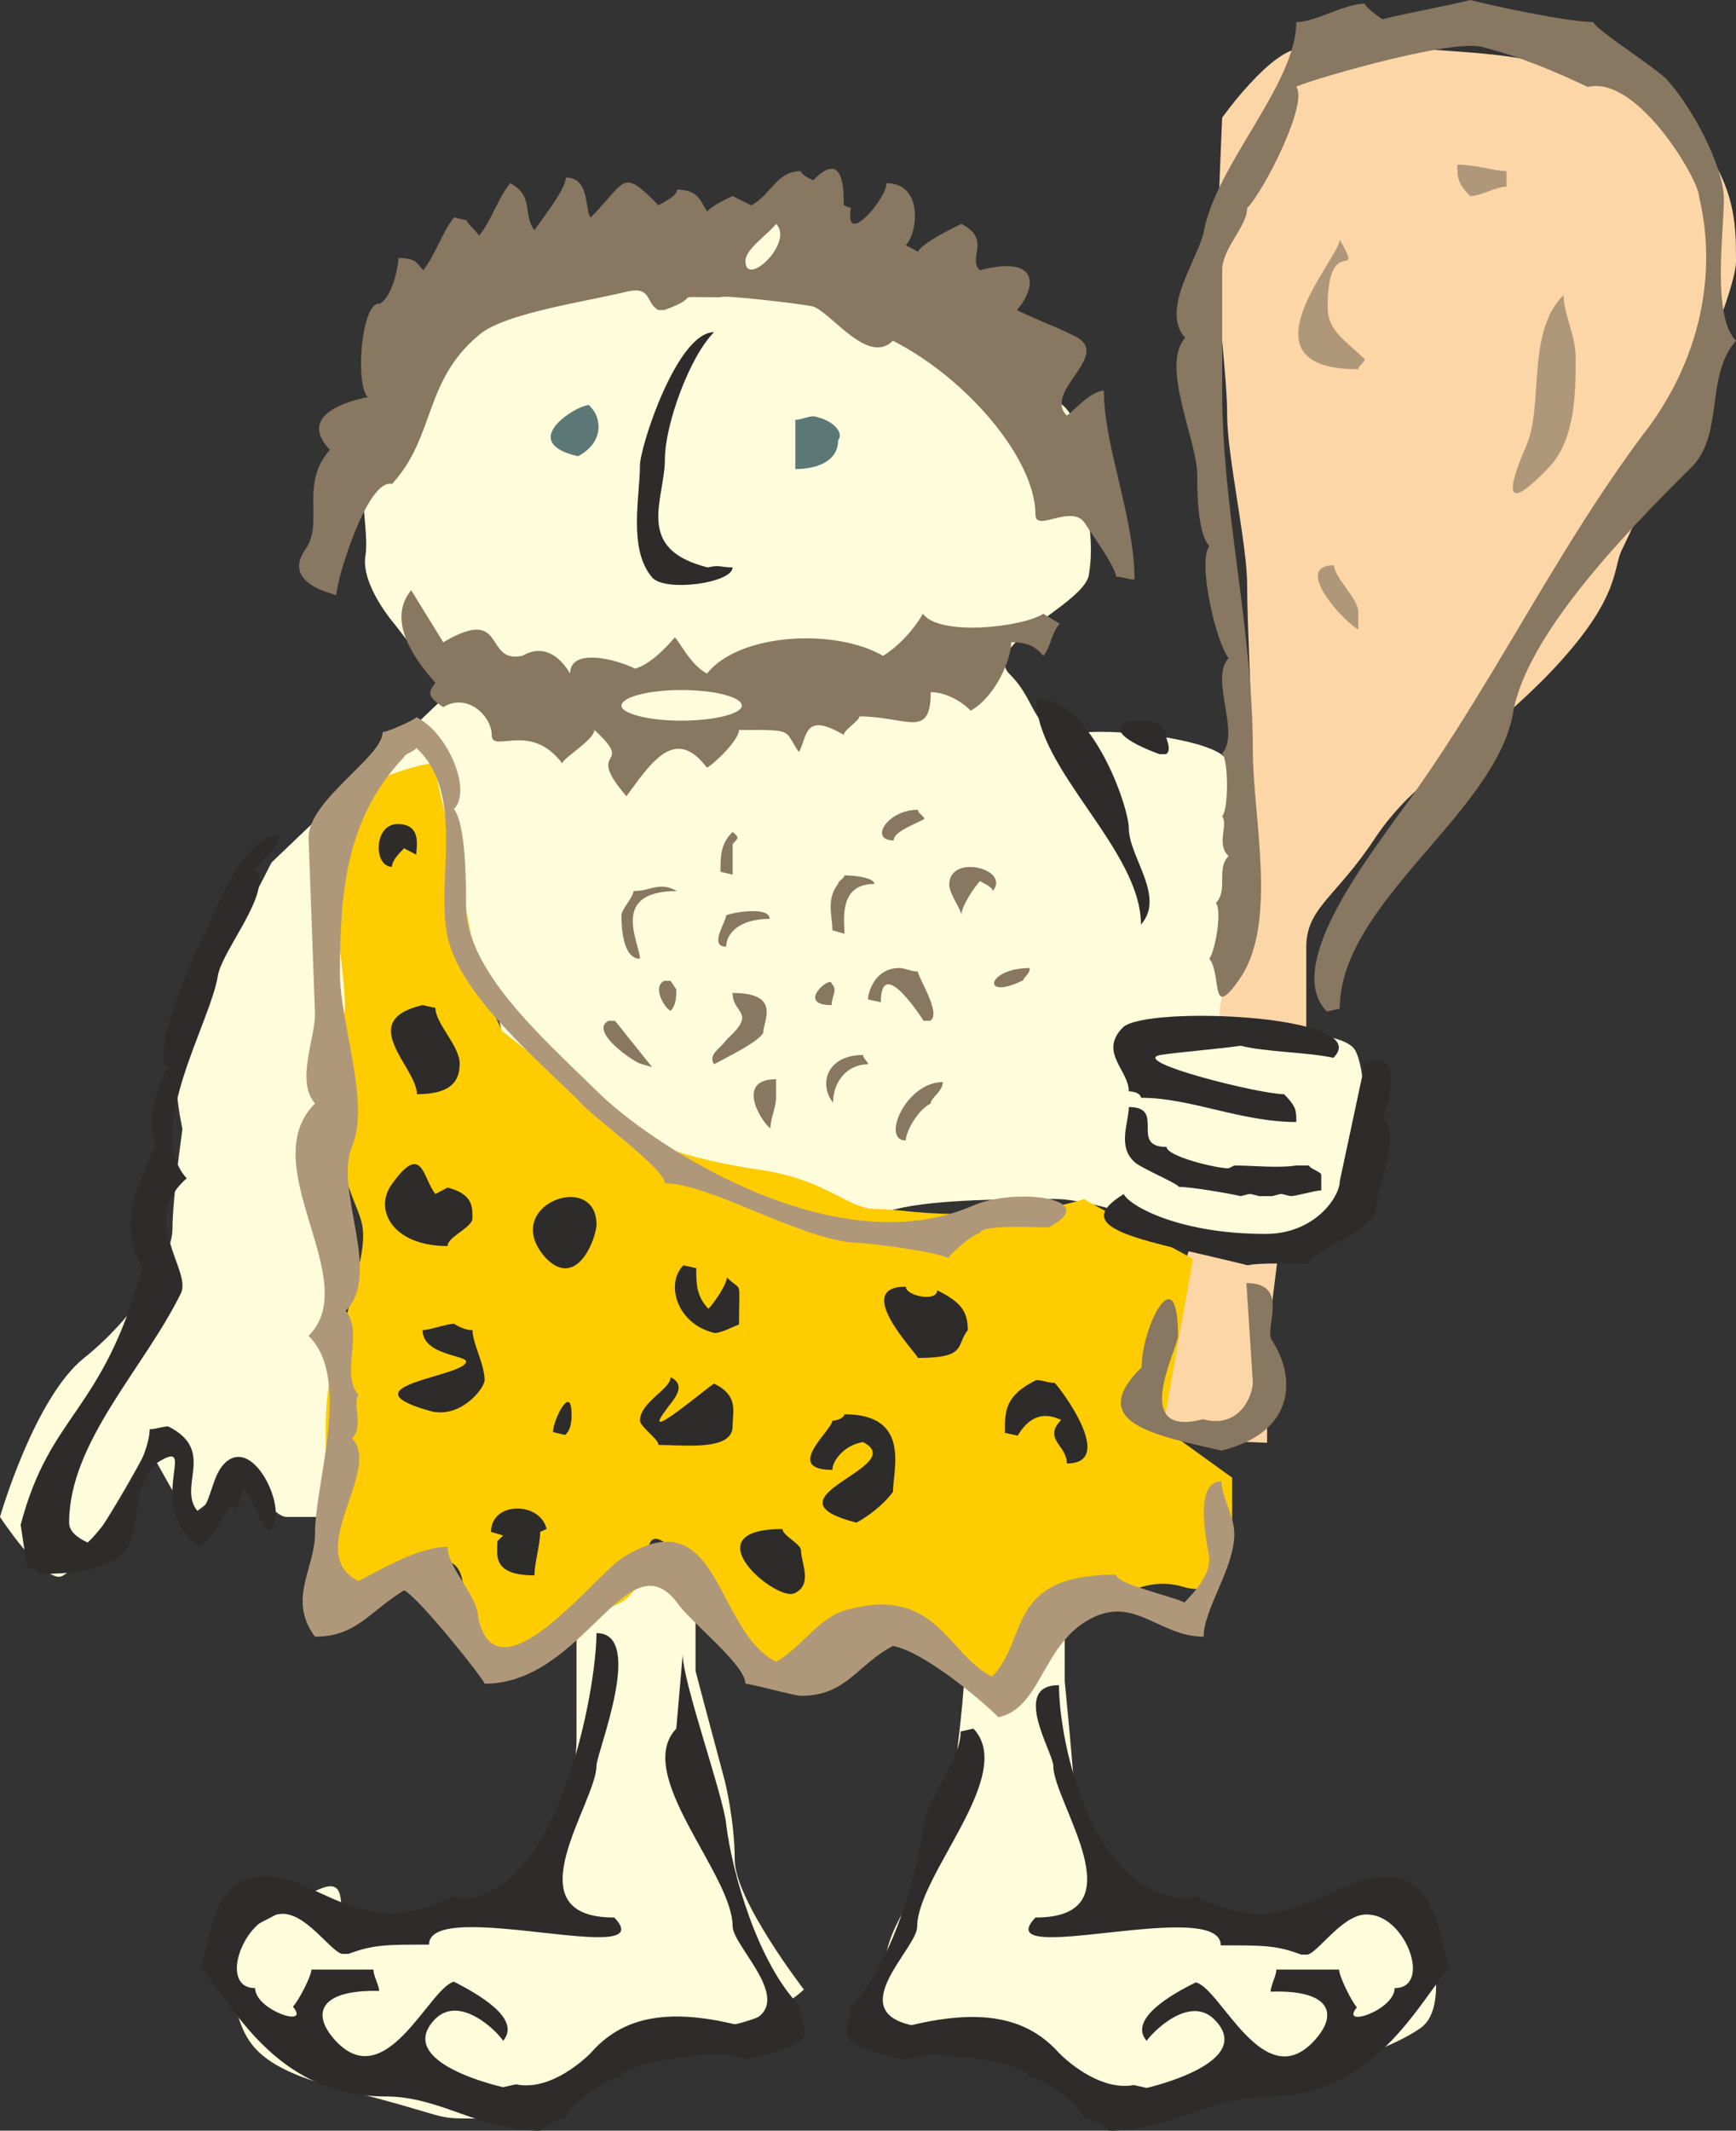
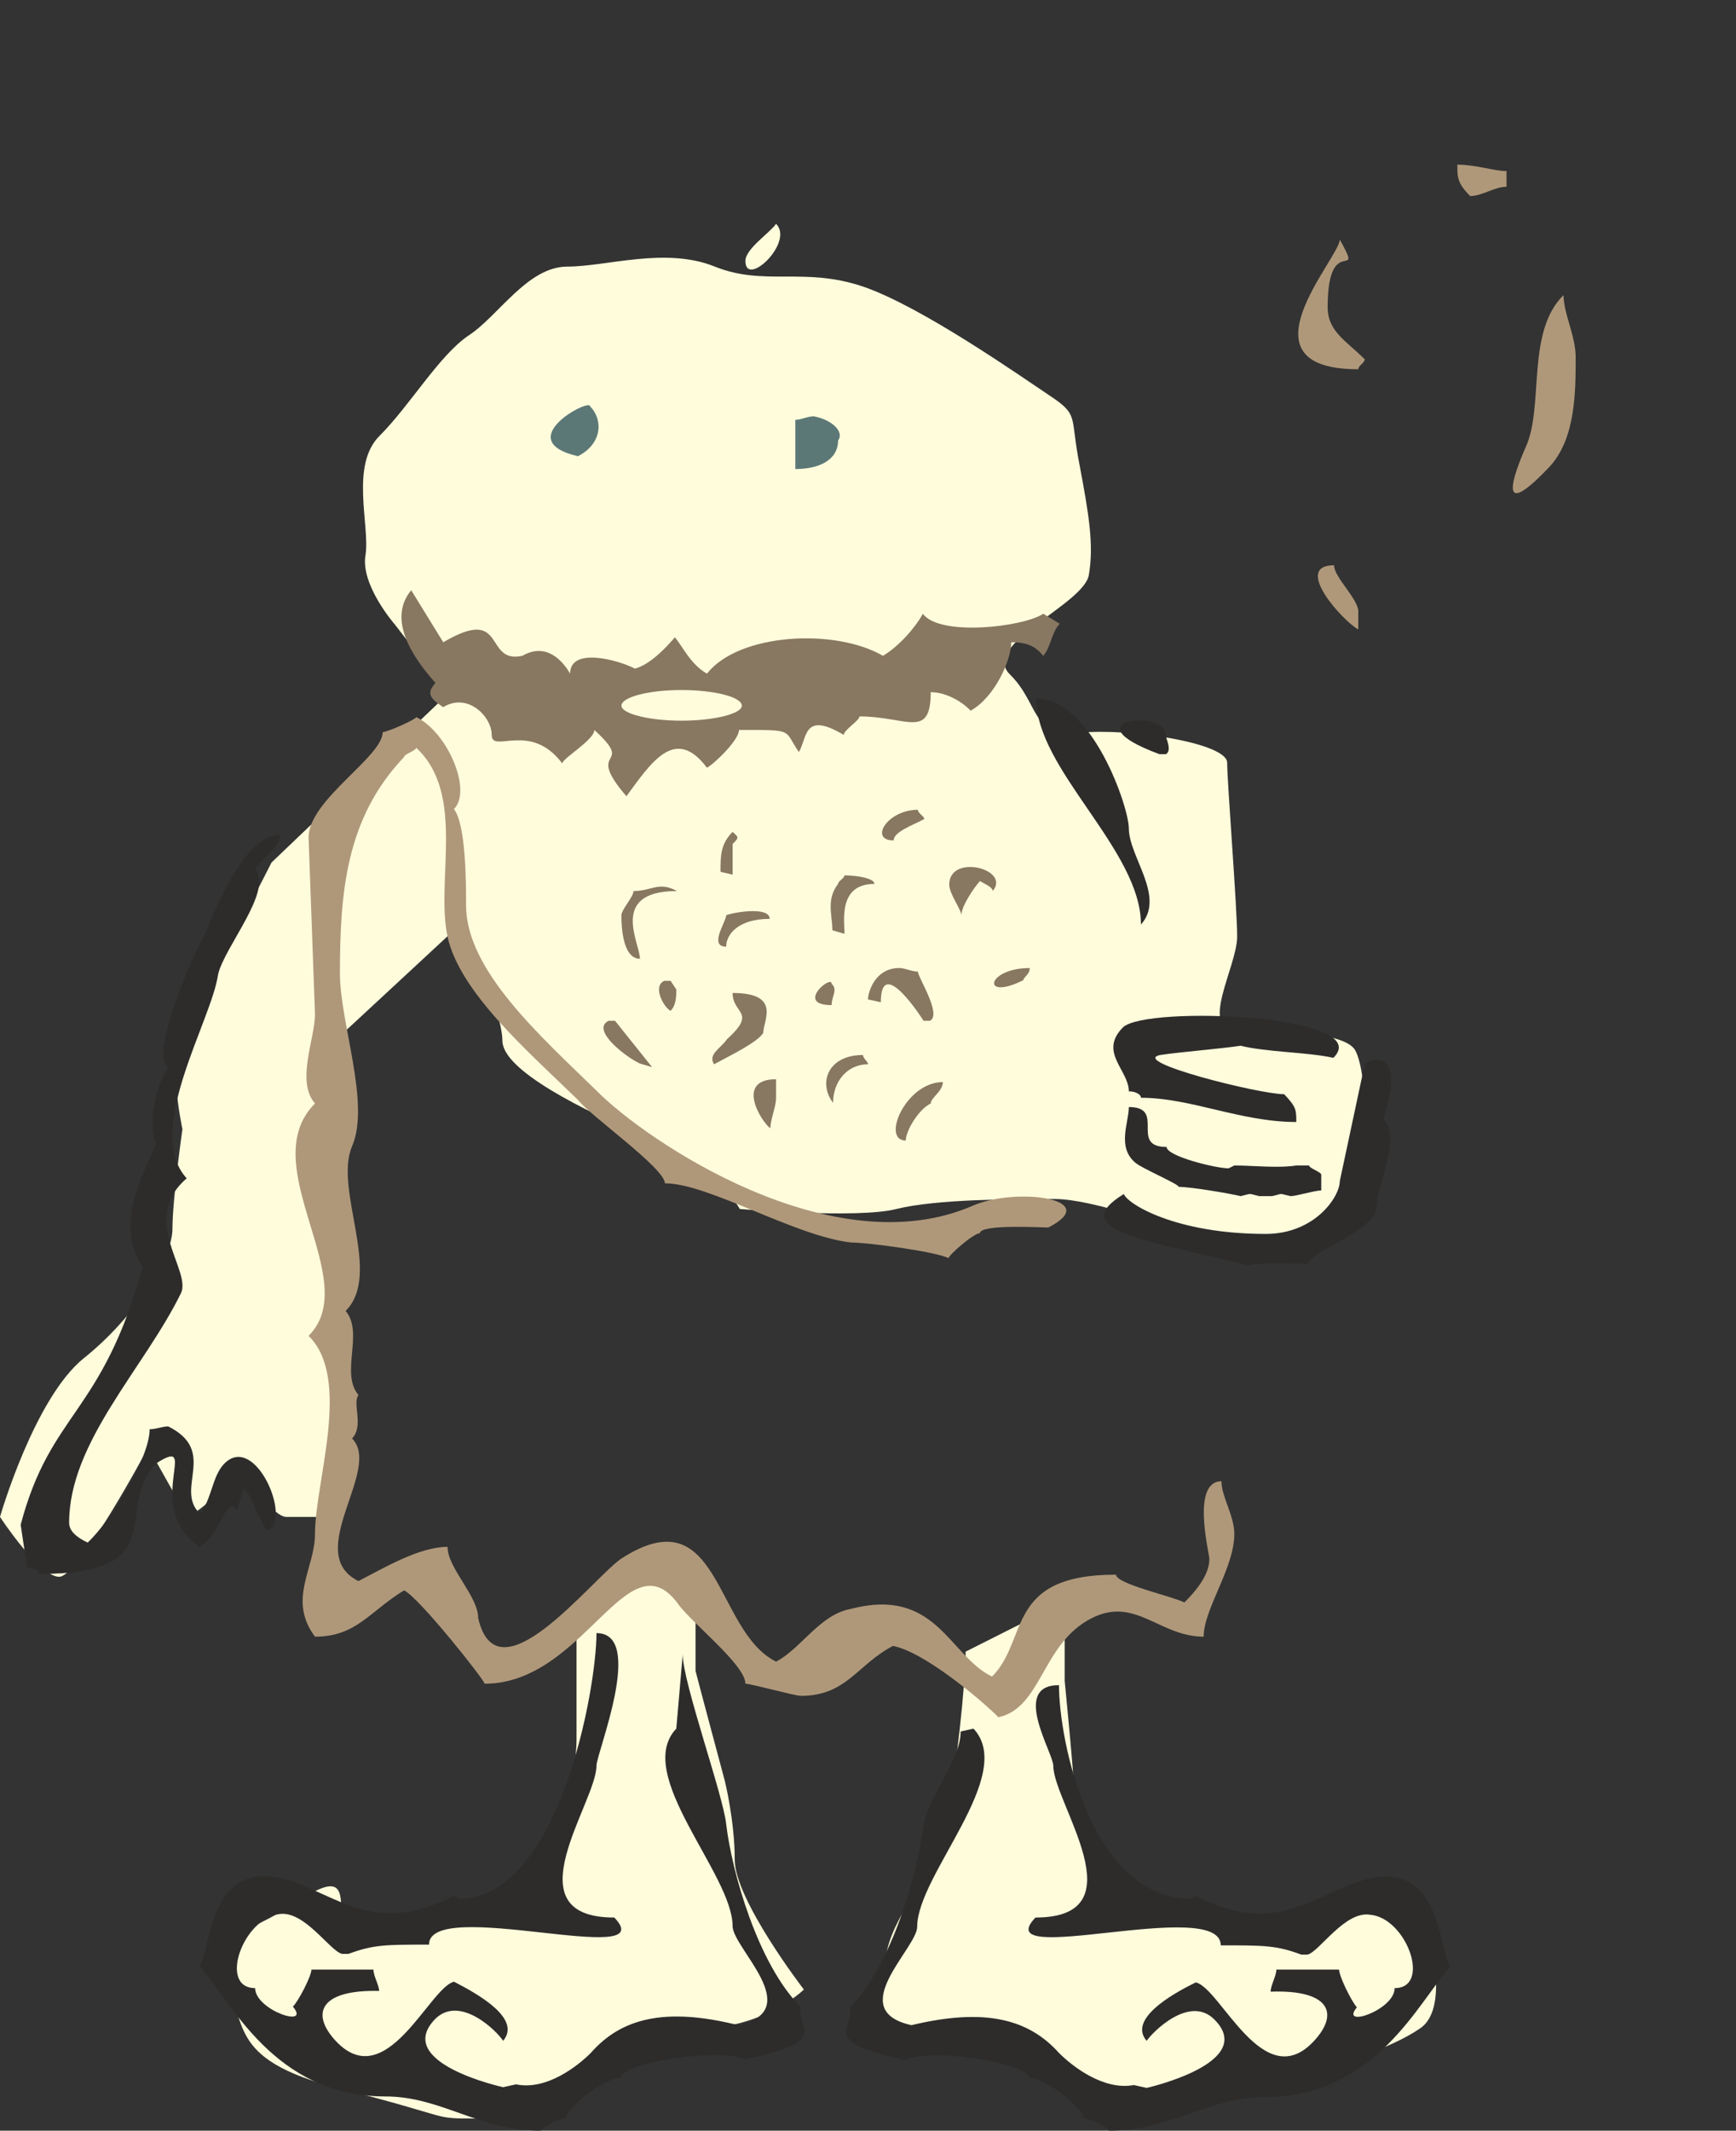
<svg xmlns="http://www.w3.org/2000/svg" width="233.856" height="286.944" viewBox="0 0 175.392 215.208">
  <rect x="0" y="0" width="175.392" height="215.208" fill="#333333" stroke="none" />
-   <path d="m326.942 458.24.504-12.095 4.968-13.032-1.44-13.968s2.448-12.024 2.448-15.048c0-3.024 3.024-11.016 3.024-15.048s-.504-13.032-.504-17.064-2.016-13.032-2.016-17.064-1.008-11.016-1.008-15.048.504-15.048.504-15.048 4.968-6.984 7.992-6.984 7.992-.504 11.952 0c4.032.432 11.016.432 14.976 2.448 3.96 2.016 6.984-1.008 11.952 5.04 5.04 5.976 5.04 10.008 5.04 14.04s-10.512 27.144-11.52 29.088c-1.008 2.016 0 5.04-7.92 13.104-8.064 7.992-12.96 10.008-16.992 15.984-3.96 6.048-6.984 7.056-6.984 11.088v7.992l-3.96 32.04v10.008z" style="fill:#fdd6a7" transform="translate(-209.942 -312.945)" />
  <path d="M307.502 479.769c0 3.024-.936 12.096-1.944 17.064-1.008 5.04-5.04 9-5.976 13.032-1.008 4.032-1.944 6.048-1.008 7.992 1.008 2.016 10.872 0 12.888 2.016s4.032 3.024 9 6.048 17.928-4.032 20.952-4.032c3.024 0 9-2.016 11.952-4.032 3.024-1.944 1.008-9 1.008-9s-1.944-5.04-6.984-4.032c-4.968 1.008-7.992 2.016-12.96 2.016-4.968 0-12.96 1.008-12.96-1.008s-2.952-9-2.952-11.088c0-1.944-1.008-11.952-1.008-12.024v-7.992zM268.19 474.8v13.969c0 3.024-1.944 13.104-3.888 15.048-2.088 2.016-6.048 1.008-7.992 2.016-2.016 1.008-9 1.008-11.016 1.008s1.008-5.976-4.968-2.016c-5.976 4.032-11.016 4.032-7.992 8.064 2.952 4.032 0 7.992 11.952 11.016s9 3.024 13.968 3.024 4.968-1.008 9-3.024c3.96-2.016 5.976-6.048 12.96-6.048 6.984 0 10.944-3.96 10.944-3.96s-6.984-9.072-6.984-13.104c0-3.96-1.008-7.992-1.008-7.992s-2.952-11.016-2.952-11.088v-7.92l-3.024-5.04zM255.23 383l-5.4-6.983s-3.528-4.032-2.952-7.056c.432-3.024-1.584-9.072 1.44-12.024 3.024-3.024 5.976-8.064 8.928-10.08 3.024-1.944 5.976-6.984 10.008-6.984 3.96 0 9.936-2.016 14.904 0 5.04 2.016 9 0 14.976 2.016 5.904 2.016 15.84 9 18.864 11.016 3.024 2.016 2.016 2.016 3.024 7.056.936 4.968 1.44 7.992.936 11.016-.432 3.024-11.016 7.056-7.992 10.08 3.024 2.952 2.088 6.408 7.056 5.904 4.896-.504 14.904 1.008 14.904 3.024s1.008 14.544 1.008 17.568c0 3.024-3.96 9.504 0 9.504s10.944.072 11.952 2.016c1.008 1.944 1.008 6.984 1.008 8.928 0 2.088 1.512 2.088-.504 6.048-2.016 4.032-2.016 3.024-5.976 4.032s-12.96-1.008-12.96-1.008-7.992-3.024-11.952-3.024c-4.032 0-11.952 0-15.984 1.008-3.888 1.008-15.84 0-15.84 0s-2.016-3.96-9-7.056c-6.984-2.952-14.976-6.984-14.976-9.936s-3.96-12.024-3.96-12.024-11.952 11.088-11.88 11.016c-.072.072-1.512 21.96-1.512 24.984v15.048c0 4.104-.504 9.072-.504 9.072h-3.96c-2.016 0-6.048-8.064-5.976-5.04-.072 3.024-4.032 5.04-4.032 5.04s-3.96-6.984-3.96-7.056c0 .072-6.984 13.104-9 13.104s-5.976-6.048-5.976-6.048 3.456-12.024 8.496-16.056c4.968-3.96 8.928-10.008 8.928-13.032 0-3.024 1.008-10.08 1.008-10.08s-1.944-8.856.504-11.952c2.448-2.952 8.496-14.976 8.496-14.976z" style="fill:#fffcdc" transform="translate(-209.942 -312.945)" />
-   <path d="M253.718 390.057c-1.944 0-7.92 2.52-7.92 2.448 0 0-2.016 2.088-2.016 8.064 0 6.048 1.008 11.016 1.008 14.04 0 3.024-3.024 3.024-1.008 12.96 2.016 10.008 4.032 6.984 2.016 15.048s-2.952 9-2.952 15.048.936 9.072 0 13.032c-1.008 4.032 3.96 1.512 5.976 1.512 1.944 0 7.92-4.536 7.92 1.512s3.96 7.056 5.976 7.056 3.024-3.528 9-5.544c5.976-2.016 1.008-11.52 7.992-4.032 6.984 7.56 2.952 9.576 8.928 9.576 5.976 0 7.992-2.52 10.872-2.592 3.024.072 11.952 5.616 11.952 5.544 0 .072 3.024-3.456 6.048-5.544 2.952-1.944 6.912-6.48 11.952-4.968 4.968 1.512 4.968-4.968 4.968-5.04V462.2l-6.984-5.04 3.024-17.064s-11.016-5.976-11.016-6.048c0 .072-4.968 1.584-10.944 1.512-5.976.072-6.984-.432-10.008-.504-2.88.072-4.896-2.952-11.808-3.96-6.984-1.008-12.96-3.024-14.976-5.04s-11.016-8.928-11.016-8.928-2.952-6.048-2.952-8.064c0-1.944-4.032-19.008-4.032-19.008z" style="fill:#fc0" transform="translate(-209.942 -312.945)" />
  <path d="M262.718 379.185c2.376-1.368 4.032.432 4.824 1.8 0-2.736 4.896-1.368 6.552-.504 1.584-.432 3.24-2.232 4.032-3.168.792.936 1.584 2.736 3.24 3.672 3.24-4.104 12.96-4.608 17.784-1.8 1.584-.936 3.24-2.808 4.032-4.248 1.656 2.304 10.08 1.368 12.168 0l1.656 1.008c-.864.936-.864 2.304-1.656 3.24-.792-.936-1.584-1.368-3.24-1.368 0 1.8-1.656 5.544-4.104 6.912-.792-.864-2.448-1.872-4.032-1.872 0 4.824-2.448 2.448-7.2 2.448 0 .432-1.584 1.368-1.584 1.872-4.104-2.448-3.672.288-4.536 1.728-1.584-2.304-.36-2.232-6.048-2.232 0 1.008-2.448 3.384-3.24 3.816-3.24-4.32-5.688-.432-8.136 2.88-4.392-5.112 1.08-2.736-3.24-6.696 0 1.008-3.24 2.88-3.24 3.384-3.24-4.32-7.128-.936-7.128-2.88 0-1.872-2.448-4.32-4.896-2.808-1.584-1.008-1.584-1.512-.792-2.448-2.448-2.736-4.824-6.48-2.448-9.36l3.24 5.256c6.48-3.816 4.032 2.232 7.992 1.368z" style="fill:#887761" transform="translate(-209.942 -312.945)" />
-   <path d="M277.118 359.313c0-3.384 2.448-10.296 4.968-12.816-3.744 0-7.488 11.592-7.488 13.464 0 3.096-1.224 8.424 1.224 11.304 1.296 1.512 8.136.576 8.136-1.008-1.224 0-1.224-.288-2.52 0-7.488-1.872-4.32-6.84-4.32-10.944z" style="fill:#2d2c2b" transform="translate(-209.942 -312.945)" />
+   <path d="M277.118 359.313z" style="fill:#2d2c2b" transform="translate(-209.942 -312.945)" />
  <path d="M269.558 353.985c0-.864-8.064 3.456-1.224 5.04 2.52-1.296 2.52-3.744 1.224-5.04zm25.056 3.455c.648-.863-.576-2.087-2.448-2.447-.648 0-1.296.36-1.872.36v4.968c2.448 0 4.32-.936 4.32-2.88z" style="fill:#5c7876" transform="translate(-209.942 -312.945)" />
-   <path d="M273.302 342.393c2.52-.576 1.872 1.224 3.168 1.872h.576c4.392-1.584 0-1.296 5.688-1.296 0-.288 8.136.648 9.36.936 1.872.648 5.544 5.976 8.064 3.456 7.488 3.816 14.4 11.952 14.4 17.568 0 1.872 3.744-1.224 5.04.936.576.936 3.096 4.392 3.096 5.328.648 0 1.296.288 1.872.288 0-6.264-3.096-13.464-3.096-19.08-1.296 0-3.168 2.16-3.744 2.52-2.52-2.52 4.968-6.264.576-8.136-1.872-.936-3.096-1.296-5.616-2.52 1.872-2.16 2.52-5.616-3.744-4.032-1.296-1.224 1.224-3.096-1.872-4.68-1.296.648-3.816 1.872-4.392 2.808l-1.224-.648c1.224-1.224 1.8-6.264-1.944-6.264 0 1.584-4.32 6.624-3.6 2.52l-.72-.288c0-1.584 0-5.688-3.096-2.52-.648-.288-1.224-.648-1.224-.936-2.52 0-3.096 2.52-5.04 3.456l-1.872-.936c-.648.288-2.52 1.224-2.52 1.584-.648-.648-.648-2.232-3.096-2.232 0 .648-1.296 1.224-1.872 1.584-3.744-3.816-3.168-2.52-6.84 1.224-.648-.576 0-4.032-2.52-4.032 0 1.224-2.52 4.32-3.168 5.328-1.224-1.584 0-3.456-2.448-4.752-1.296 1.584-1.872 3.744-3.168 5.328 0-.288-1.224-1.224-1.224-1.584l-1.296-.288c-1.224 1.584-1.872 3.744-3.096 5.328-.648-.648-.648-1.224-2.52-1.224 0 .936-.648 3.96-1.872 4.608-1.872-.288-2.52 8.136-1.224 9.432-4.464.936-6.264 2.808-3.816 5.328-3.096 3.456-.576 7.272-2.448 10.008-2.52 3.528 2.88 4.536 3.096 4.68 0-1.584 3.168-11.88 5.616-11.232 4.392-4.752 3.168-10.368 8.784-15.048 2.52-2.232 11.304-3.456 14.976-4.392zm62.64-8.424c1.8-1.872 6.192-10.656 4.968-12.24 0-.288 15.624-4.968 18.792-4.032 3.744.936 7.488 2.52 10.656 4.032 5.04-1.224 11.232 9.432 11.232 11.016 1.944 8.064 0 16.848-5.616 24.048-9.36 12.528-15.696 26.352-25.056 38.88-3.096 4.392-11.304 15.048-6.912 19.44l1.296-.288c0-10.656 15.696-19.728 17.496-29.808 1.296-7.848 11.304-18.216 18.216-25.056 3.096-3.456 1.224-9.072 4.32-12.6-2.448-2.448-1.224-10.944-1.224-14.328 0-3.168-3.096-9.072-5.616-11.88-.576-.936-7.56-5.328-7.56-5.976-2.448 0-9.936-1.584-12.456-2.232-2.52.648-6.336 1.296-8.856 1.944-.576-.36-1.8-1.296-1.8-1.584-1.944 0-5.04 1.872-6.912 1.872 0 6.264-8.136 14.4-9.36 21.24-.648 2.808-4.392 7.848-1.872 10.656-2.52 2.808 1.224 10.368 1.224 13.824 0 1.584 0 5.904 1.224 7.2-1.224 1.512.648 9.72 1.944 11.304-1.944 2.16 1.224 7.488-.648 9.648.648.72.648 5.688 0 6.336.648.936-.648 2.808.648 4.032-1.296 1.296 0 3.456-1.296 4.752.648.576 0 4.68-.648 5.616 1.296 1.584 0 6.552 3.168 1.872 3.744-5.616 1.224-16.272 1.224-22.896 0-12.528-3.096-24.12-3.096-36.36v-12.168c0-2.232 2.52-4.392 2.52-6.264z" style="fill:#887761" transform="translate(-209.942 -312.945)" />
  <path d="M344.078 343.977c0-7.776 3.744-2.304 1.224-6.84 0 1.872-10.584 13.104 1.872 13.104 0-.36.648-.648.648-1.008-1.872-1.872-3.744-2.808-3.744-5.256zm25.056 5.04c0-2.16-1.224-4.392-1.224-6.264-3.816 3.744-1.944 11.232-3.816 15.336-1.224 2.808-3.096 7.848 2.52 1.872 2.52-2.88 2.52-7.488 2.52-10.944zm-21.96 25.703c0-1.295-2.448-3.455-2.448-4.68-4.248 0 .936 5.689 2.448 6.48zm11.304-41.975c1.224 0 2.448-.936 3.672-.936v-1.584c-1.224 0-3.096-.648-4.968-.648 0 1.296 0 1.872 1.296 3.168zm-107.712 56.664c0-.288 1.224-.648 1.224-.936 5.04 4.68 1.944 13.392 3.168 19.08 1.224 5.616 8.136 11.592 13.176 16.488 1.224 1.584 8.784 6.912 8.784 8.424 4.392 0 13.104 5.328 18.792 5.976 1.728 0 8.64.936 9.864 1.584 0-.288 2.52-2.52 3.168-2.52 0-.936 6.264-.576 6.912-.576 5.616-2.88-3.168-4.104-7.56-2.232-14.256 6.264-33.12-6.552-38.088-11.592-5.688-5.544-13.176-12.168-13.176-18.72 0-2.16 0-8.136-1.224-9.72 1.872-1.872-.648-7.776-3.816-9.288 0 .216-2.88 1.512-3.384 1.512 0 2.52-7.488 6.84-7.488 10.656l.648 17.856c0 2.448-1.944 6.768 0 9-6.264 6.264 4.968 17.856-.648 23.472 4.392 4.32.648 14.688.648 20.016 0 3.456-2.808 6.624 0 10.368 4.176 0 5.472-2.52 9-4.68 1.512.72 8.136 9.072 8.136 9.432 10.008 0 14.4-14.76 19.44-8.208 1.224 1.872 6.912 6.264 6.912 8.208.576 0 4.968 1.224 5.616 1.224 4.608 0 5.688-3.168 9.288-5.04 3.096.576 8.784 5.328 10.656 7.2 4.392-.936 4.392-7.488 9.432-10.008 4.392-2.232 6.84 1.872 11.304 1.872 0-2.808 3.096-6.912 3.096-10.368 0-1.872-1.296-3.744-1.296-5.328-3.096 0-1.224 7.272-1.224 7.848 0 1.584-1.296 3.168-2.52 4.392-1.296-.648-6.912-1.872-6.912-2.808-11.232 0-8.784 6.552-12.528 10.296-4.392-2.16-5.616-9.072-14.256-6.84-3.168.576-5.04 4.032-7.56 5.328-6.264-3.096-5.616-16.92-15.696-10.368-3.096 2.232-12.456 14.4-14.4 5.976 0-2.232-3.096-5.04-3.096-7.2-2.88 0-6.48 2.16-9 3.456-5.688-2.808 2.448-11.304-.648-14.4 1.224-1.296 0-3.528.648-4.392-1.872-2.232.576-6.264-1.296-8.496 3.744-3.744-1.224-12.24.648-16.632 1.872-4.32-1.224-12.456-1.224-17.424 0-8.136.576-15.696 6.48-21.888z" style="fill:#af987a" transform="translate(-209.942 -312.945)" />
-   <path d="M250.118 396.177c-2.448 0-2.448 4.32-.576 4.32 0-.576.576-1.224 1.224-1.872l1.224.648c0-.648.648-3.096-1.872-3.096zm6.264 24.192c0-1.8-2.448-4.032-2.448-5.616l-1.296-.288c-6.84 1.584-.576 6.264-.576 9 3.744 0 4.32-1.584 4.32-3.096zm1.296 15.624c0-1.224 0-2.448-2.52-3.096l-1.224.648c-1.296-1.584-1.296-5.328-4.392-1.008-1.872 2.52 0 6.264 5.616 6.264 0-.936 2.52-1.872 2.52-2.808zm1.224 16.344c0-1.584-1.224-3.744-1.224-5.04-.648 0-1.296-.288-1.872-.648-.648 0-2.52.648-3.168.648 0 2.52 4.392 2.52 4.392 3.168 0 1.512-12.528 2.448-3.744 4.968 3.096.936 5.616-2.232 5.616-3.096zm11.304-15.697c0-5.615-10.008-1.871-5.04 3.457 3.168 3.096 5.04-2.232 5.04-3.456zm-2.52 19.153c0-3.168-1.872.576-1.872 1.8l1.224.288c.648-.576.648-1.512.648-2.088zm-7.488 12.816c0 1.296-.648 3.456 3.744 3.456 0-1.296.576-3.096.576-4.392l.648-.288c-.648-2.808-5.616-2.808-5.616.288l1.224.36zm23.76-11.592c0-1.512.648-3.096-1.872-4.32-.576.288-7.488 6.192-4.968 2.808.576-.936 2.448-2.52.576-3.456 0 1.224-3.096 2.52-3.096 4.392 0 .576 1.872 1.872 1.872 2.448 2.52 0 7.488.648 7.488-1.872zm.648-10.297c0-4.823.36-3.167-1.224-4.751 0 .648-1.224 2.52-1.872 3.168-1.224-1.296-1.224-2.52-1.224-4.104l-1.296-.288c-1.872 1.872-.648 5.976 3.168 6.84.648 0 1.872-.648 2.448-.864zm15.552 16.92c0-2.231 1.872-7.847-4.896-7.847 0 .288-.648.648-1.224.648 0 .936-5.04 4.968 0 4.968 0-.936 1.224-2.52 3.096-2.808 4.896 2.52-10.656 5.616-.648 8.136 1.8-1.008 3.024-2.232 3.672-3.096zm-9.288 5.905c0-.648-1.872-1.512-1.872-2.16-9.432 0-.576 7.416 1.224 6.48 1.872-.864.648-3.096.648-4.32zm16.848-22.248c0-1.872-.648-2.808-3.096-4.032 0 1.224-3.168.576-3.168-.36-5.544 0 1.224 6.84 1.224 7.2 5.04 0 3.816-1.296 5.04-2.808zm8.784 5.328c-.648 0-1.224-.288-1.872-.288-3.168 1.584-3.168 3.096-3.168 5.328l1.296.288c.576-.936 1.872-2.808 4.392-1.584-1.872 1.944.576 2.52.576 4.392 5.04 0-.576-7.488-1.224-8.136z" style="fill:#2d2c2b" transform="translate(-209.942 -312.945)" />
-   <path d="M325.286 451.04c-5.688 5.617 1.224 6.84 8.064 8.425 7.56-1.872 7.56-7.488 5.04-11.232-.648-1.296 1.872-5.688-2.52-5.688l.648 10.008c0 1.296-1.296 4.752-5.04 3.744-7.488 1.944-2.52-7.128-2.52-8.424 0-8.136-3.672-.936-3.672 3.168z" style="fill:#887761" transform="translate(-209.942 -312.945)" />
  <path d="M337.814 437.577c-9.072 0-13.968-3.024-14.328-4.032-5.976 3.672 2.376 4.68 12.528 7.2 1.224-.288 4.896-.144 6.12-.144 0-1.224 6.912-3.312 6.912-5.832 0-2.16 2.52-6.912.648-8.784 2.448-7.56-1.512-5.976-1.872-5.544l-2.52 11.808c0 1.584-2.52 5.328-7.488 5.328z" style="fill:#2d2c2b" transform="translate(-209.942 -312.945)" />
  <path d="M343.43 431.6c0-.287-1.224-.647-1.224-.935h-1.296c-1.872.288-4.392 0-6.264 0l-.576.288c-1.296 0-6.264-1.224-6.264-2.16-3.816 0 0-4.032-3.816-4.032 0 1.584-1.224 4.032.648 5.616.648.576 4.392 2.16 4.392 2.448 1.224 0 5.04.648 6.264.936 1.224-.288.648-.288 1.872 0h1.296c1.224-.288.576-.288 1.872 0 .576 0 2.448-.576 3.096-.576zm-3.744-8.135c-2.52 0-15.696-3.312-12.528-3.96 1.872-.288 6.264-.648 8.136-.936 2.52.648 6.84.648 9.36 1.224 4.392-4.32-18.792-5.328-21.24-3.096-2.52 2.52.576 4.32.576 6.48.648 0 1.224.288 1.224.648 5.04 0 10.08 2.448 15.696 2.448 0-1.224 0-1.512-1.224-2.808zm-122.76 43.272c0-8.136 7.56-15.552 11.304-23.184 1.08-2.304-4.248-7.416.576-11.592-4.392-4.752 2.52-15.912 3.168-20.592.648-2.808 5.616-8.496 3.744-10.656.648-.936 2.52-2.232 2.52-3.456-3.744 0-6.912 8.424-7.56 10.008-1.08 1.656-5.76 12.456-3.744 13.464-1.368 2.16-2.016 5.544-1.224 7.776-1.872 4.176-3.96 8.208-1.368 12.456-4.104 14.904-9.288 14.544-12.312 25.992l.648 4.32c.648 0 1.224.288 1.224.648 13.68 0 7.416-6.48 11.808-11.16 4.68-3.024-1.512 4.32 4.392 8.424 2.304-1.44 2.592-5.184 3.744-3.744 0 .36.72-2.376.72-2.088.576 0 1.8 3.888 2.448 4.176 2.448-1.152-1.296-9.864-4.392-6.768-1.296 1.296-1.296 3.816-2.52 5.04-2.52-2.52 1.872-6.264-3.168-8.784-.576 0-1.224.288-1.872.288 0 2.808-3.744 9.072-6.264 11.448-1.224-.576-1.872-1.224-1.872-2.016zm55.08 39.888c-10.584 0-1.8-11.592-1.8-15.336 0-1.296 4.968-13.392 0-13.392 0 5.616-3.744 26.568-13.752 26.856l-.648-.288c-6.912 3.312-10.008 1.224-15.048-1.008-10.008-4.32-9.36 6.552-10.656 8.064 3.168 3.528 7.488 13.176 18.792 13.176 5.616 0 9.432 3.456 15.696 3.456 0-.288 1.872-1.224 2.52-1.224 0-.936 3.744-4.104 5.544-4.104 0-1.512 10.008-3.096 12.528-1.872 8.64-1.872 5.4-2.808 5.616-5.328-4.32-4.392-6.912-13.608-7.488-18.432-.288-2.88-4.392-14.328-4.392-17.136l-.648 7.488c-4.392 4.608 5.688 14.688 5.688 19.944 0 2.232 7.488 8.496.576 10.008-7.488-1.872-11.88-.648-14.904 2.808-1.296 1.296-4.464 3.816-7.56 3.168l-1.296.288s-11.232-2.448-6.84-6.912c2.52-2.448 6.264 1.296 6.84 2.232 1.872-2.232-2.448-4.68-4.968-5.976-2.52.648-6.84 11.448-11.952 5.976-2.592-2.808-1.512-5.184 4.392-5.04 0-.576-.576-1.512-.576-2.16h-6.264c0 .648-1.296 3.168-1.872 3.744 1.872 2.232-3.816.36-3.816-1.872-3.744 0-1.224-7.128 2.52-7.488 2.52-.288 5.04 3.744 6.264 4.032h.648c2.52-.936 3.744-.936 8.136-.936 0-4.896 23.76 2.52 18.72-2.736zm42.552 0c10.584 0 1.8-11.592 1.8-15.336 0-1.296-4.32-8.136.576-8.136 0 5.616 3.168 21.312 13.176 21.6l.648-.288c6.912 3.384 10.008 1.224 15.048-.936 10.008-4.392 9.36 6.48 10.656 8.064-3.168 3.456-7.488 13.176-18.792 13.176-5.616 0-9.432 3.384-15.696 3.384 0-.288-1.872-1.224-2.52-1.224 0-.936-3.744-4.104-5.544-4.104 0-1.512-10.008-3.096-12.528-1.8-8.568-1.944-5.256-2.88-5.544-5.328 4.248-4.392 6.768-13.392 7.416-18.432.648-3.168 3.744-6.552 3.744-9.432l1.296-.288c4.392 4.68-5.688 14.76-5.688 20.016 0 2.16-7.416 8.424-.576 9.936 7.488-1.8 11.88-.576 14.904 2.808 1.296 1.296 4.464 3.816 7.56 3.24l1.296.288s11.232-2.52 6.84-6.912c-2.52-2.52-6.264 1.296-6.84 2.16-1.872-2.16 2.448-4.68 4.968-5.904 2.52.576 6.84 11.448 11.952 5.904 2.592-2.808 1.512-5.184-4.392-4.968 0-.648.576-1.584.576-2.232h6.336c0 .648 1.224 3.168 1.8 3.816-1.8 2.16 3.816.288 3.816-1.944 3.744 0 1.224-7.128-2.52-7.416-2.52-.36-5.04 3.672-6.264 4.032h-.648c-2.52-.936-3.744-.936-8.136-.936 0-4.968-23.76 2.448-18.72-2.808zm9.432-110.016c0-2.16-3.744-13.104-9.36-13.104 0 7.2 10.584 15.264 10.584 22.824 2.52-2.808-1.224-6.84-1.224-9.72zm3.744-9.36c0-2.808-10.008-1.584-.648 1.872h.648c.648-.36 0-1.584 0-1.872z" style="fill:#2d2c2b" transform="translate(-209.942 -312.945)" />
  <path d="M294.614 402.225c-1.224 1.584-.576 3.168-.576 4.68l1.224.36c0-1.296-.648-5.04 3.024-5.04 0-.576-1.8-.864-3.024-.864 0 .288-.648.576-.648.864zm-21.888 3.168c0 .648 0 4.392 1.872 4.392 0-1.584-3.168-6.84 3.744-6.84-1.872-1.008-2.52 0-4.392 0 0 .576-1.224 1.872-1.224 2.448zm1.872 14.976 1.224.36-3.744-4.68h-.648c-1.872.936 1.872 3.744 3.168 4.32zm3.672-7.489-.576-.863h-.648c-1.224.576 0 2.736.648 3.024.576-.576.576-1.512.576-2.16zm8.784 4.393c0-1.224 1.872-4.032-3.096-4.032 0 2.16 2.52 1.872-.576 4.68-.648.936-1.944 1.512-1.296 2.52 1.872-1.008 4.392-2.232 4.968-3.168zm-3.096-19.08c.648-.648.648-.648 0-1.224-1.224 1.224-1.224 2.448-1.224 4.032l1.224.288zm-.648 7.2c0 .648-1.8 3.168 0 3.168 0-1.296 1.296-2.808 4.392-2.808 0-1.296-3.744-.648-4.392-.36zm5.04 18.432v-1.872c-4.104 0-1.584 4.176-.576 4.968 0-.936.576-2.16.576-3.096zm9.288-3.385c0-.287-.504-.575-.504-.935-3.6 0-4.536 2.88-3.024 4.824 0-2.16 1.44-3.888 3.528-3.888zm6.336 3.96c0-.575 1.224-1.223 1.224-2.16-3.744 0-6.264 5.905-3.744 5.905 0-.936 1.224-3.096 2.52-3.744zm-3.168-13.68c-2.52 0-3.168 2.52-3.168 3.169l1.296.288c0-4.968 4.32 1.872 4.32 1.872h.648c1.224-.648-1.224-4.392-1.224-4.968-.648 0-1.296-.36-1.872-.36zm6.264-5.327c0-.936 1.296-2.808 1.872-3.456.648.36 1.296.648 1.296 1.008 1.872-2.232-4.392-3.816-4.392-.648 0 .936 1.224 2.52 1.224 3.096zm6.264 6.552c0-.288.648-.576.648-1.224-4.392 0-4.968 3.384-.648 1.224zm-10.008-16.272c0-.288-.648-.576-.648-.936-3.096 0-4.968 3.096-2.448 3.096 0-.864 1.872-1.512 3.096-2.16zm-9.36 16.632c0-.936-3.744 2.16 0 2.16 0-.936.648-1.512 0-2.16z" style="fill:#887761" transform="translate(-209.942 -312.945)" />
  <path d="M285.254 339.297c0-1.224 2.448-2.808 3.096-3.744 1.872 1.872-3.096 6.552-3.096 3.744zm-6.48 43.343c3.384 0 6.12.72 6.12 1.585 0 .792-2.736 1.512-6.12 1.512-3.312 0-6.048-.72-6.048-1.512 0-.864 2.736-1.584 6.048-1.584z" style="fill:#fffcdc" transform="translate(-209.942 -312.945)" />
</svg>